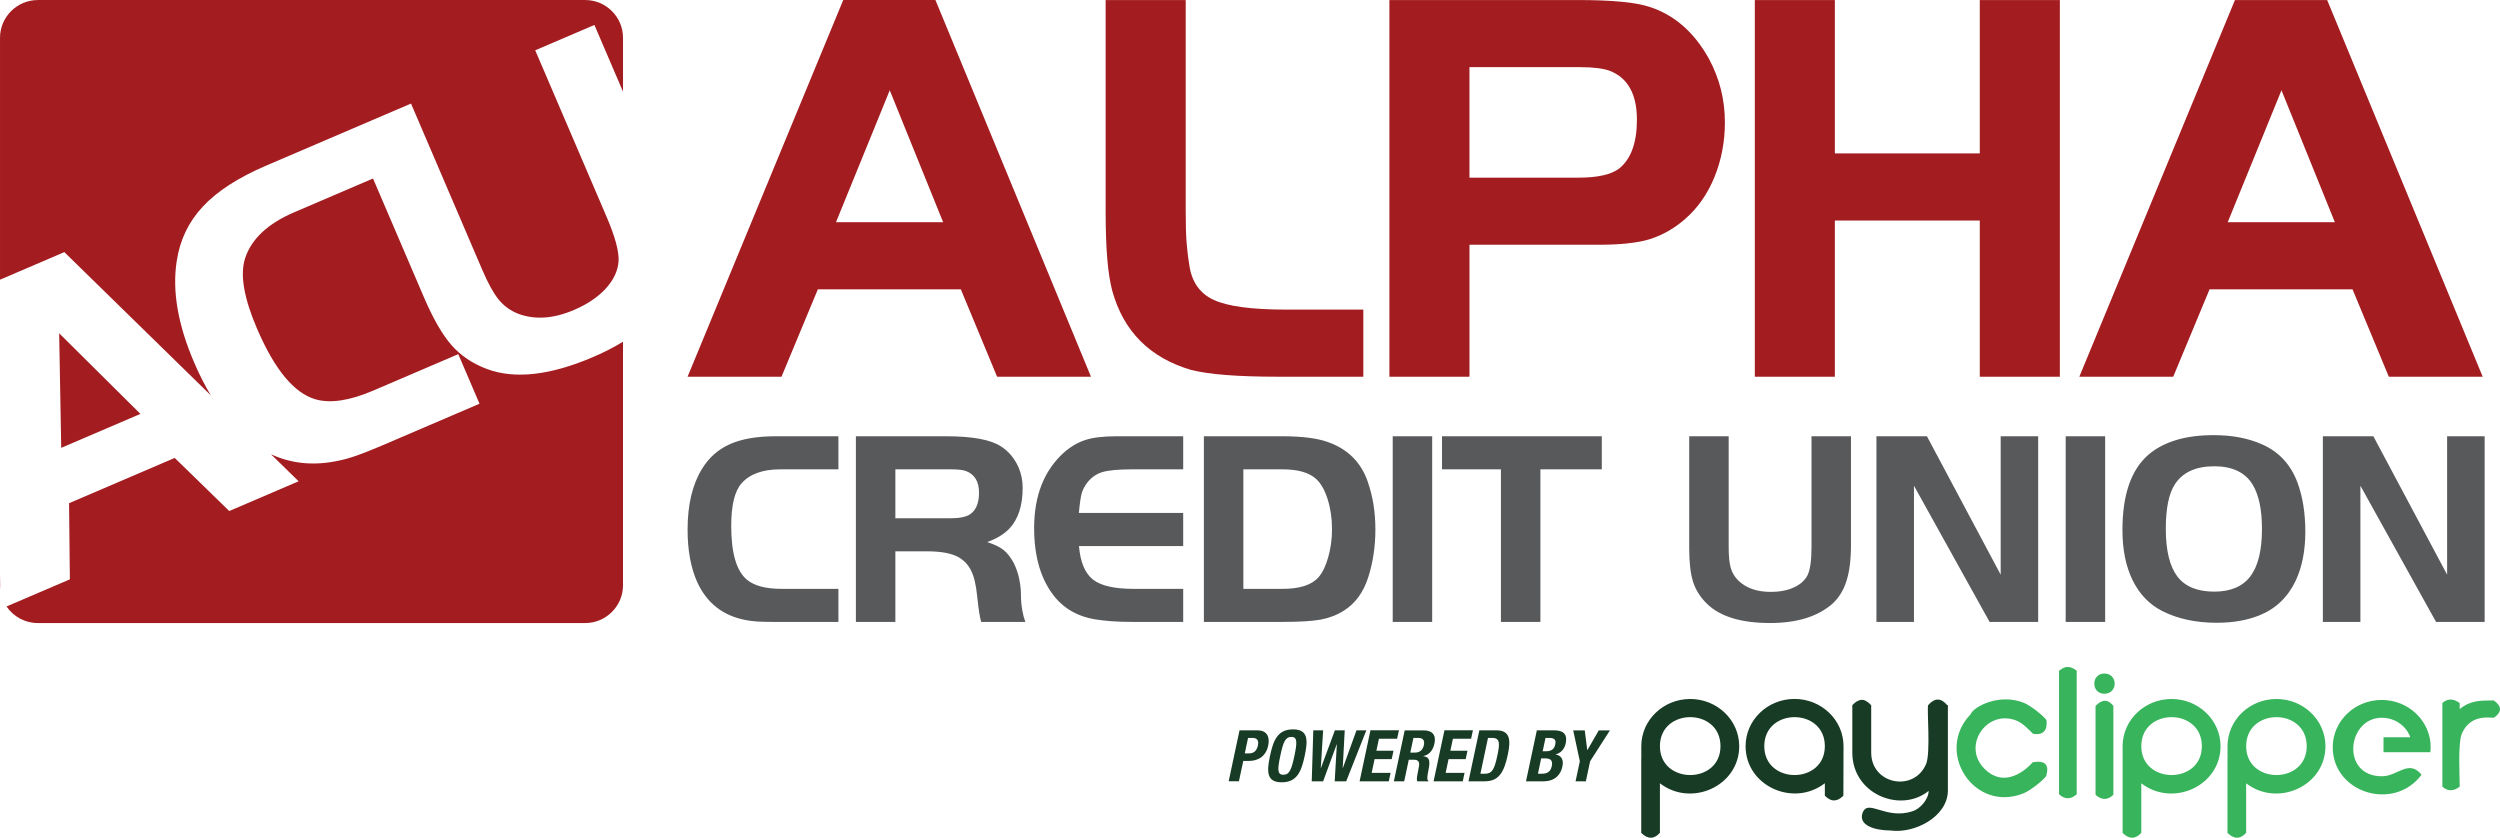
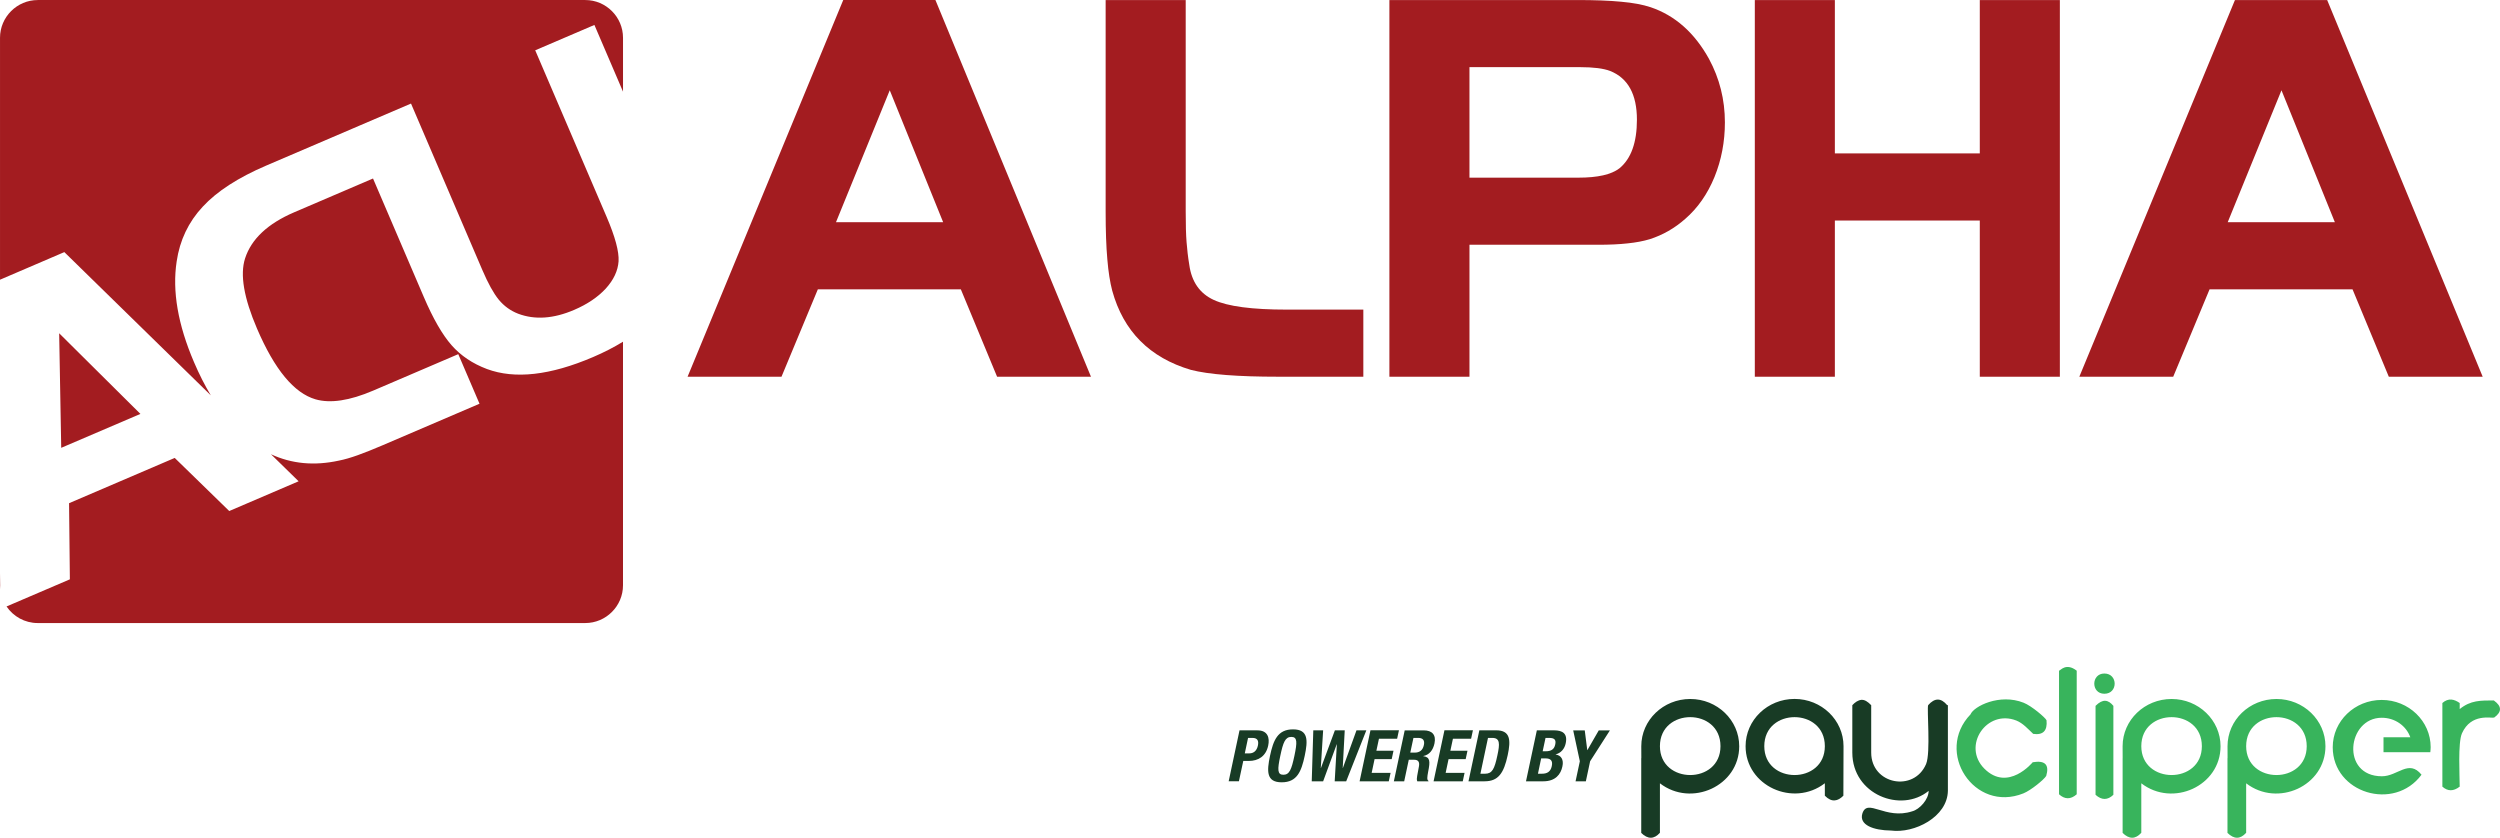
<svg xmlns="http://www.w3.org/2000/svg" xml:space="preserve" width="2.823in" height="0.946in" version="1.0" style="shape-rendering:geometricPrecision; text-rendering:geometricPrecision; image-rendering:optimizeQuality; fill-rule:evenodd; clip-rule:evenodd" viewBox="0 0 2181.58 731">
  <defs>
    <style type="text/css">
   
    .fil4 {fill:#A31C20}
    .fil0 {fill:#183B25;fill-rule:nonzero}
    .fil1 {fill:#38B45C;fill-rule:nonzero}
    .fil3 {fill:#58595B;fill-rule:nonzero}
    .fil2 {fill:#A31C20;fill-rule:nonzero}
   
  </style>
  </defs>
  <g id="Layer_x0020_1">
    <g id="_3021721344944">
      <g>
-         <path class="fil0" d="M1699.18 615.31c-5.43,-6.49 -10.87,-6.49 -16.61,0 -1.23,3.29 2.32,41.63 -1.8,51.36 -10.6,24.94 -47.9,17.79 -47.9,-9.95l0 -41.37c-3.02,-3.15 -5.74,-4.82 -8.46,-4.69 -3.02,0.31 -5.61,2.1 -8.02,4.69l0 41.37c0,36.64 42.55,53.07 66.61,33.39 0,7.41 -7.8,16.13 -14.33,17.84 -23.58,7.71 -39.14,-11.92 -43.52,1.97 -3.02,9.95 9.69,14.64 24.94,14.81 20.38,2.72 49.39,-11.79 49.7,-34.75l0 -74.77 -0.61 0.13 0 -0.04zm-90.46 35.81c0,-22.79 -19.2,-41.24 -42.73,-41.24 -23.58,0 -42.73,18.41 -42.73,41.24 0,34.67 41.63,53.55 69.16,32.34l0 10.87c6.05,6.18 11.35,4.82 16.17,0 0,-14.5 0.13,-28.71 0.13,-43.21l0 -0zm-16.3 0c0,33.57 -52.85,33.57 -52.85,0 0,-33.79 52.85,-33.79 52.85,0zm-143.92 0c0,-33.79 52.85,-33.79 52.85,0 0,33.57 -52.85,33.57 -52.85,0zm-16.3 10.43l0 65.26c5.74,5.61 11.18,5.61 16.3,-0.13l0 -43.17c27.52,21.21 69.2,2.32 69.2,-32.34 0,-22.79 -19.2,-41.24 -42.73,-41.24 -23.58,0 -42.73,18.41 -42.73,41.24 0,3.5 0,6.97 0.04,10.43l-0.04 -0.04 -0.04 -0z" />
+         <path class="fil0" d="M1699.18 615.31c-5.43,-6.49 -10.87,-6.49 -16.61,0 -1.23,3.29 2.32,41.63 -1.8,51.36 -10.6,24.94 -47.9,17.79 -47.9,-9.95l0 -41.37c-3.02,-3.15 -5.74,-4.82 -8.46,-4.69 -3.02,0.31 -5.61,2.1 -8.02,4.69l0 41.37c0,36.64 42.55,53.07 66.61,33.39 0,7.41 -7.8,16.13 -14.33,17.84 -23.58,7.71 -39.14,-11.92 -43.52,1.97 -3.02,9.95 9.69,14.64 24.94,14.81 20.38,2.72 49.39,-11.79 49.7,-34.75l0 -74.77 -0.61 0.13 0 -0.04zm-90.46 35.81c0,-22.79 -19.2,-41.24 -42.73,-41.24 -23.58,0 -42.73,18.41 -42.73,41.24 0,34.67 41.63,53.55 69.16,32.34l0 10.87c6.05,6.18 11.35,4.82 16.17,0 0,-14.5 0.13,-28.71 0.13,-43.21l0 -0zm-16.3 0c0,33.57 -52.85,33.57 -52.85,0 0,-33.79 52.85,-33.79 52.85,0zm-143.92 0c0,-33.79 52.85,-33.79 52.85,0 0,33.57 -52.85,33.57 -52.85,0m-16.3 10.43l0 65.26c5.74,5.61 11.18,5.61 16.3,-0.13l0 -43.17c27.52,21.21 69.2,2.32 69.2,-32.34 0,-22.79 -19.2,-41.24 -42.73,-41.24 -23.58,0 -42.73,18.41 -42.73,41.24 0,3.5 0,6.97 0.04,10.43l-0.04 -0.04 -0.04 -0z" />
        <path class="fil1" d="M2176.35 611.33l0.13 -0.13c-11.79,0 -20.51,-0.22 -30.07,7.54l0 -5.3c-4.82,-3.33 -9.82,-4.69 -15.12,0l0 72.97c4.69,4.21 9.69,4.21 15.12,0 0,-9.2 -1.66,-38.35 1.97,-46.5 7.98,-17.88 25.72,-12.97 28.09,-13.76 6.97,-5 6.66,-9.95 -0.13,-14.81l0 -0zm-96.51 45.05l40.93 0c0.13,-1.66 0.31,-2.85 0.31,-4.51l0 0.13c0,-22.79 -19.2,-41.24 -42.73,-41.24 -23.58,0 -42.73,18.45 -42.73,41.24 0,40.06 53.6,56.36 77.48,24.01 -11.18,-13.76 -20.69,1.36 -34.58,1.36 -36.11,0 -30.37,-51.06 -0.13,-51.06 11.48,0 21.3,6.92 24.94,17.05l-23.4 0 0 12.97 -0.09 0.05zm-243.49 -51.01c12.01,0 11.92,-17.66 0,-17.66 -11.7,0 -11.79,17.66 0,17.66zm-7.71 10.56l0 77.61c5.3,4.82 10.56,4.82 15.56,0l0 -77.61c-4.51,-5.43 -9.2,-6.36 -15.56,0zm-31.86 -30.68l0 107.85c4.82,4.38 9.95,4.82 15.43,0l0 -107.85c-9.38,-7.32 -14.33,0 -15.43,0zm-77.18 38.04c-31.6,32.78 3.11,86.21 46.06,69.02 6.57,-2.63 18.01,-12.01 19.94,-15.25 2.89,-9.82 -1.05,-13.76 -11.79,-11.92 0,0 -21.52,26.21 -42.16,5.61 -19.85,-19.85 1.97,-52.24 27.96,-41.98 5.87,2.41 9.95,7.23 14.64,11.61 8.59,1.23 12.53,-2.72 11.61,-11.92 -1.1,-2.32 -12.97,-12.49 -19.94,-15.25 -20.95,-8.37 -43.56,3.15 -46.37,10.12l0.04 -0.05zm240.47 27.83c0,-33.79 52.85,-33.79 52.85,0 0,33.57 -52.85,33.57 -52.85,0zm-16.3 10.43l0 65.26c5.74,5.61 11.18,5.61 16.3,-0.13l0 -43.17c27.52,21.21 69.2,2.32 69.2,-32.34 0,-22.79 -19.2,-41.24 -42.73,-41.24 -23.58,0 -42.73,18.41 -42.73,41.24 0,3.5 0,6.97 0.04,10.43l-0.04 -0.04 -0.04 -0zm-75.2 -10.43c0,-33.79 52.85,-33.79 52.85,0 0,33.57 -52.85,33.57 -52.85,0zm-16.3 10.43l0 65.26c5.74,5.61 11.18,5.61 16.3,-0.13l0 -43.17c27.52,21.21 69.15,2.32 69.15,-32.34 0,-22.79 -19.2,-41.24 -42.73,-41.24 -23.57,0 -42.73,18.41 -42.73,41.24 0,3.5 0,6.97 0.04,10.43l-0.04 -0.04 0 -0z" />
      </g>
      <path class="fil0" d="M1072.13 681.75l8.98 0 3.81 -17.75 4.78 0c8.46,0 14.99,-4.16 16.96,-13.37 1.45,-6.66 -0.26,-13.32 -9.33,-13.32l-15.69 0 -9.47 44.48 -0.04 -0.05zm17.01 -37.86l3.73 0c4.47,0 5.74,2.5 4.78,6.84 -1.01,4.56 -3.86,6.66 -7.41,6.66l-3.99 0 2.85 -13.5 0.05 0zm19.11 15.65c-2.85,13.5 -3.24,23.1 10.21,23.1 13.45,0 17.18,-9.6 20.07,-23.1 2.85,-13.5 3.24,-23.1 -10.21,-23.1 -13.45,0 -17.18,9.6 -20.07,23.1zm8.98 0c2.5,-11.88 4.34,-16.52 9.64,-16.52 5.3,0 5.17,4.6 2.67,16.52 -2.54,11.96 -4.34,16.52 -9.64,16.52 -5.3,0 -5.21,-4.56 -2.67,-16.52zm27.35 22.22l10.04 0 11.83 -32.26 0.13 0 -1.88 32.26 10.04 0 17.57 -44.48 -8.59 0 -11.88 32.87 -0.13 0 1.75 -32.87 -8.59 0 -12.18 32.87 -0.13 0 2.06 -32.87 -8.59 0 -1.36 44.48 -0.09 0zm51.32 -44.48l-9.47 44.48 25.46 0 1.58 -7.36 -16.52 0 2.54 -11.96 14.94 0 1.58 -7.36 -14.94 0 2.24 -10.47 15.86 0 1.58 -7.36 -24.85 0 -0.01 0.04zm37.47 6.62l4.25 0c4.03,0 5.79,2.06 4.91,6.18 -1.01,4.78 -3.86,6.66 -8.15,6.66l-3.73 0 2.76 -12.84 -0.04 0zm-17 37.86l8.98 0 3.99 -18.8 4.78 0c3.59,0 4.73,2.1 4.12,5.61l-1.58 8.55c-0.31,1.75 -0.48,3.42 0.13,4.69l9.73 0 0.04 -0.4c-1.49,-0.88 -1.18,-3.29 -0.31,-7.98 1.93,-9.42 1.66,-12.75 -4.25,-13.59l0 -0.13c5.3,-1.05 8.46,-5.04 9.77,-10.96 1.62,-7.58 -2.06,-11.44 -9.42,-11.44l-16.56 0 -9.47 44.48 0.05 -0.04zm44.09 -44.48l-9.47 44.48 25.46 0 1.58 -7.36 -16.52 0 2.54 -11.96 14.94 0 1.58 -7.36 -14.94 0 2.24 -10.47 15.86 0 1.58 -7.36 -24.85 0 -0.01 0.04zm20.95 44.48l14.16 0c11.88,0 16.74,-7.1 20.11,-22.88 2.8,-13.06 2.37,-21.61 -10.08,-21.61l-14.68 0 -9.47 44.48 -0.04 0zm17.01 -37.86l3.81 0c6.84,0 6.62,5.17 4.43,15.25 -2.54,12.1 -4.6,16 -10.82,16l-3.99 0 6.62 -31.25 -0.04 0zm33.26 37.86l15.12 0c10.47,0 15.21,-6.05 16.61,-13.02 1.31,-5.92 -1.14,-9.64 -5.87,-10.34l0 -0.13c4.69,-1.23 7.8,-4.91 8.76,-9.73 1.8,-8.55 -2.85,-11.26 -10.21,-11.26l-14.99 0 -9.47 44.48 0.05 0zm17 -37.86l3.24 0c4.43,0 6.18,1.53 5.21,5.79 -0.88,4.16 -3.5,5.87 -8.41,5.87l-2.54 0 2.5 -11.66 0 0zm-3.81 17.88l3.86 0c3.9,0 6.53,1.49 5.43,6.66 -1.05,5.17 -4.3,6.7 -8.59,6.7l-3.5 0 2.8 -13.37zm27.96 -24.45l5.79 26.95 -3.73 17.49 8.98 0 3.73 -17.49 17.27 -26.95 -9.73 0 -9.91 17.18 -0.13 0 -2.19 -17.18 -10.08 0 -0 0z" />
    </g>
    <path class="fil2" d="M1990.89 78.75l-46.92 115.13 93.51 0 -46.59 -115.13zm-176.4 249.96l135.8 -328.71 80.47 0 135.71 328.71 -81.92 0 -31.66 -76.28 -124.75 0 -31.73 76.28 -81.92 0zm-16.99 -328.71l0 328.71 -69.87 0 0 -136.31 -126.47 0 0 136.31 -69.85 0 0 -328.71 69.85 0 0 133.84 126.47 0 0 -133.84 69.87 0zm-515.19 155l95.03 0c16.82,0 28.72,-2.7 35.77,-8.1 10.23,-8.37 15.32,-22.57 15.32,-42.49 0,-22.08 -7.78,-36.26 -23.29,-42.49 -5.73,-2.21 -14.53,-3.36 -26.4,-3.36l-96.44 0 0 96.44zm0 58.56l0 115.15 -69.88 0 0 -328.71 163.7 0c15.39,0 28.19,0.48 38.54,1.48 10.42,0.92 18.93,2.54 25.67,4.77 21.33,7.22 38.3,22.23 50.93,45.01 9.28,17.14 13.93,35.68 13.93,55.53 0,16.82 -3.03,32.72 -9.09,47.66 -6.08,14.83 -14.61,27.05 -25.5,36.5 -9.28,8.19 -19.61,14.11 -31.03,17.76 -5.57,1.68 -11.97,2.89 -19.27,3.64 -7.3,0.82 -15.9,1.21 -25.81,1.21l-112.19 0zm-317.5 -213.56l69.88 0 0 184.45c0,11.56 0.24,20.51 0.75,26.83 0.49,6.33 1.22,12.94 2.38,19.83 2.04,14.78 9.19,25.02 21.4,30.61 12.29,5.65 33.45,8.43 63.65,8.43l66.82 0 0 58.56 -74.14 0c-35.34,0 -60.77,-1.96 -76.35,-5.98 -35.99,-10.66 -58.87,-33.69 -68.64,-69.12 -1.89,-7.22 -3.36,-16.34 -4.26,-27.32 -0.98,-10.98 -1.48,-24.92 -1.48,-41.84l0 -184.45zm-188.38 78.74l-46.92 115.13 93.51 0 -46.59 -115.13zm-176.42 249.96l135.83 -328.71 80.45 0 135.73 328.71 -81.92 0 -31.65 -76.28 -124.76 0 -31.73 76.28 -81.95 0z" />
-     <path class="fil3" d="M2059.76 423.83l0 118.84 -32.75 0 0 -162.01 44.06 0 64.36 120.78 0 -120.78 32.75 0 0 162.01 -42.4 0 -66.02 -118.84zm-127.61 -16.96c-15.95,0 -27.32,5.19 -34.15,15.51 -5.38,8.12 -8.05,21.11 -8.05,38.9 0,18.96 3.35,32.84 10.06,41.71 6.71,8.85 17.48,13.26 32.26,13.26 14.22,0 24.69,-4.46 31.46,-13.33 6.73,-8.9 10.13,-22.67 10.13,-41.33 0,-16.83 -2.69,-29.72 -8.14,-38.74 -6.52,-10.66 -17.67,-16 -33.57,-16zm-0.24 -27.17c16.17,0 30.4,2.74 42.61,8.29 14.4,6.47 24.5,17.5 30.32,33.06 4.55,12.33 6.86,26.59 6.86,42.87 0,16.51 -2.78,30.79 -8.41,42.78 -6.86,14.44 -17.45,24.56 -31.85,30.32 -10.64,4.25 -23,6.4 -37.01,6.4 -18.21,0 -34.01,-3.42 -47.51,-10.21 -11.2,-5.69 -19.8,-14.54 -25.79,-26.64 -6.01,-12.09 -9.02,-26.83 -9.02,-44.18 0,-30.81 7.66,-52.79 22.95,-65.87 6.55,-5.53 14.52,-9.7 23.95,-12.56 9.35,-2.86 20.36,-4.27 32.89,-4.27zm-129.33 0.97l34.44 0 0 162.04 -34.44 0 0 -162.04zm-132.39 43.17l0 118.84 -32.75 0 0 -162.01 44.06 0 64.36 120.78 0 -120.78 32.72 0 0 162.01 -42.39 0 -66 -118.84zm-161.69 -43.17l0 96.86c0,7.83 0.6,13.82 1.82,18.06 1.21,4.22 3.44,7.88 6.54,10.95 6.88,6.64 16.34,9.94 28.38,9.94 7.63,0 14.3,-1.26 20,-3.83 5.72,-2.57 9.72,-6.13 12.04,-10.69 2.3,-4.62 3.49,-12.74 3.49,-24.43l0 -96.86 34.44 0 0 95.23c0,12.48 -1.31,22.81 -3.93,31.05 -2.59,8.22 -6.71,14.83 -12.28,19.9 -12.82,11.19 -30.93,16.79 -54.37,16.79 -24.94,0 -43.17,-5.48 -54.7,-16.43 -5.94,-5.72 -10.06,-12.09 -12.39,-19.2 -2.33,-7.12 -3.49,-17.01 -3.49,-29.64l0 -97.71 34.44 0zm-198.75 28.87l-51.41 0 0 -28.87 139.44 0 0 28.87 -53.59 0 0 133.14 -34.44 0 0 -133.14zm-94.43 -28.87l34.44 0 0 162.04 -34.44 0 0 -162.04zm-130.33 28.87l0 104.29 34.25 0c14.9,0 25.35,-3.37 31.29,-10.08 3.54,-4.03 6.38,-9.89 8.51,-17.57 1.11,-3.98 1.94,-7.88 2.46,-11.8 0.58,-3.93 0.85,-8.12 0.85,-12.68 0,-9.36 -1.29,-18.13 -3.84,-26.18 -2.59,-8.09 -5.98,-14.04 -10.27,-17.81 -6.14,-5.48 -15.83,-8.17 -29.02,-8.17l-34.25 0zm-34.44 -28.87l68.6 0c17.13,0 30.42,1.7 39.82,5.12 17.31,6.18 28.82,17.72 34.61,34.66 2.21,6.4 3.88,13.01 4.97,19.85 1.09,6.88 1.65,14.08 1.65,21.67 0,14.81 -2.06,28.7 -6.23,41.71 -4.12,13.01 -11.15,22.71 -21.02,29.01 -6.08,3.88 -12.84,6.52 -20.23,7.92 -7.44,1.38 -18.64,2.06 -33.57,2.06l-68.6 0 0 -162.01zm-18.06 0l0 28.87 -44.91 0c-11.73,0 -20.22,0.79 -25.54,2.38 -5.33,1.57 -9.82,4.73 -13.45,9.45 -2.23,2.98 -3.76,6.01 -4.71,9.25 -0.87,3.27 -1.7,8.9 -2.42,16.97l91.03 0 0 28.89 -90.94 0c1.16,13.98 5.26,23.7 12.12,29.18 6.91,5.45 18.76,8.17 35.48,8.17l43.34 0 0 28.84 -44.91 0c-12.29,0 -23,-0.75 -32.09,-2.25 -14.42,-2.38 -26.03,-8.75 -34.73,-19.12 -12.24,-14.88 -18.35,-35.05 -18.35,-60.52 0,-28.26 8.65,-50.2 25.96,-65.88 5.89,-5.21 12.22,-8.89 18.88,-11.03 6.66,-2.13 15.72,-3.2 27.07,-3.2l58.17 0zm-251.17 71.55l48.18 0c7.95,0 13.64,-1.16 17.14,-3.56 5.14,-3.57 7.68,-9.82 7.68,-18.72 0,-9.81 -3.85,-16.12 -11.56,-19 -2.65,-0.92 -7.04,-1.41 -13.26,-1.41l-48.18 0 0 42.68zm0 28.85l0 61.61 -34.44 0 0 -162.01 78.85 0c22.56,0 38.41,2.89 47.45,8.66 5.96,3.71 10.64,8.85 14.09,15.31 3.43,6.52 5.13,13.55 5.13,21.14 0,15.41 -3.88,27.29 -11.68,35.57 -4.7,4.85 -11.08,8.72 -19.22,11.64 3.17,1.04 5.91,2.13 8.28,3.27 2.4,1.14 4.37,2.4 6.03,3.71 3.11,2.47 6.01,6.21 8.77,11.2 1.72,3.49 3.11,7.19 4.17,11.17 0.51,2.18 1.05,4.7 1.46,7.39 0.43,2.74 0.68,5.57 0.68,8.51 0,5.28 0.41,10.25 1.28,14.83 0.53,3.15 1.43,6.38 2.59,9.6l-38.56 0c-1.16,-3.81 -2.3,-11 -3.39,-21.57 -1.04,-10.64 -2.84,-18.34 -5.38,-23.14 -2.35,-4.99 -6.11,-8.97 -11.22,-11.92 -6.16,-3.3 -15.2,-4.97 -27.22,-4.97l-27.67 0zm-49.69 32.77l0 28.84 -56.38 0c-5.62,0 -10.35,-0.12 -14.28,-0.34 -3.92,-0.27 -7.37,-0.68 -10.4,-1.31 -19.8,-3.81 -33.91,-14.9 -42.27,-33.35 -5.52,-12.45 -8.29,-27.6 -8.29,-45.59 0,-21.81 4.24,-39.58 12.7,-53.15 5.96,-9.74 14.11,-16.9 24.33,-21.43 10.23,-4.56 23.51,-6.84 39.85,-6.84l54.73 0 0 28.87 -50.78 0c-15.39,0 -26.71,4.12 -33.86,12.34 -5.94,6.81 -8.9,19.15 -8.9,37.01 0,23.82 4.6,39.48 13.86,47.09 6.4,5.22 16.45,7.85 30.2,7.85l49.47 0z" />
    <path class="fil4" d="M0.19 514.21c-0.12,-1.14 -0.19,-2.3 -0.19,-3.47l0 -10.67 0.19 14.13zm543.46 -216.06l0 212.59c0,18.11 -14.81,32.92 -32.92,32.92l-477.83 0c-11.27,0 -21.26,-5.74 -27.19,-14.47l55.26 -23.68 -0.7 -66.43 92.2 -39.51 47.58 46.34 60.54 -25.96 -24.14 -23.61c18.06,8.41 37.86,10.28 59.38,5.55 4.97,-0.97 10.37,-2.57 16.41,-4.73 6.06,-2.16 13.21,-5.02 21.64,-8.63l84.57 -36.25 -18.54 -43.27 -74.22 31.8c-20.6,8.82 -37.4,11.34 -50.32,7.63 -18.75,-5.43 -35.75,-25.98 -51.07,-61.7 -11.49,-26.79 -14.98,-47.17 -10.44,-61.25 5.45,-16.9 19.75,-30.35 42.85,-40.26l68.81 -29.49 44.26 103.25c8.12,18.98 16.21,33.01 24.26,42.2 8.07,9.17 18.37,16.1 30.95,20.82 24.31,9.02 55.19,5.55 92.59,-10.47 9.55,-4.09 18.23,-8.55 26.06,-13.38zm-510.74 -298.15l477.83 0c18.1,0 32.92,14.81 32.92,32.94l0 47.02 -24.97 -58.22 -51.65 22.13 62.27 145.26c7.52,17.53 10.96,30.44 10.47,38.83 -0.58,8.36 -4.31,16.26 -11.17,23.83 -6.91,7.46 -16.1,13.69 -27.54,18.58 -18.08,7.78 -34.39,8.87 -48.96,3.35 -6.64,-2.59 -12.33,-6.69 -16.87,-12.21 -4.54,-5.57 -9.31,-14.18 -14.35,-25.94l-62.24 -145.23 -44.33 18.98 -7.33 3.15 -74.75 32.02c-24.5,10.52 -42.97,22.44 -55.38,35.9 -12.44,13.33 -20.02,29.3 -22.71,47.74 -3.95,25.81 1.09,55.14 15.13,87.87 4.53,10.59 9.4,20.21 14.66,28.96l-127.81 -124.99 -56.13 24.09 0 -211.11c0,-18.13 14.83,-32.94 32.91,-32.94zm18.72 290.78l1.79 99.98 69.11 -29.6 -70.9 -70.38z" />
  </g>
</svg>